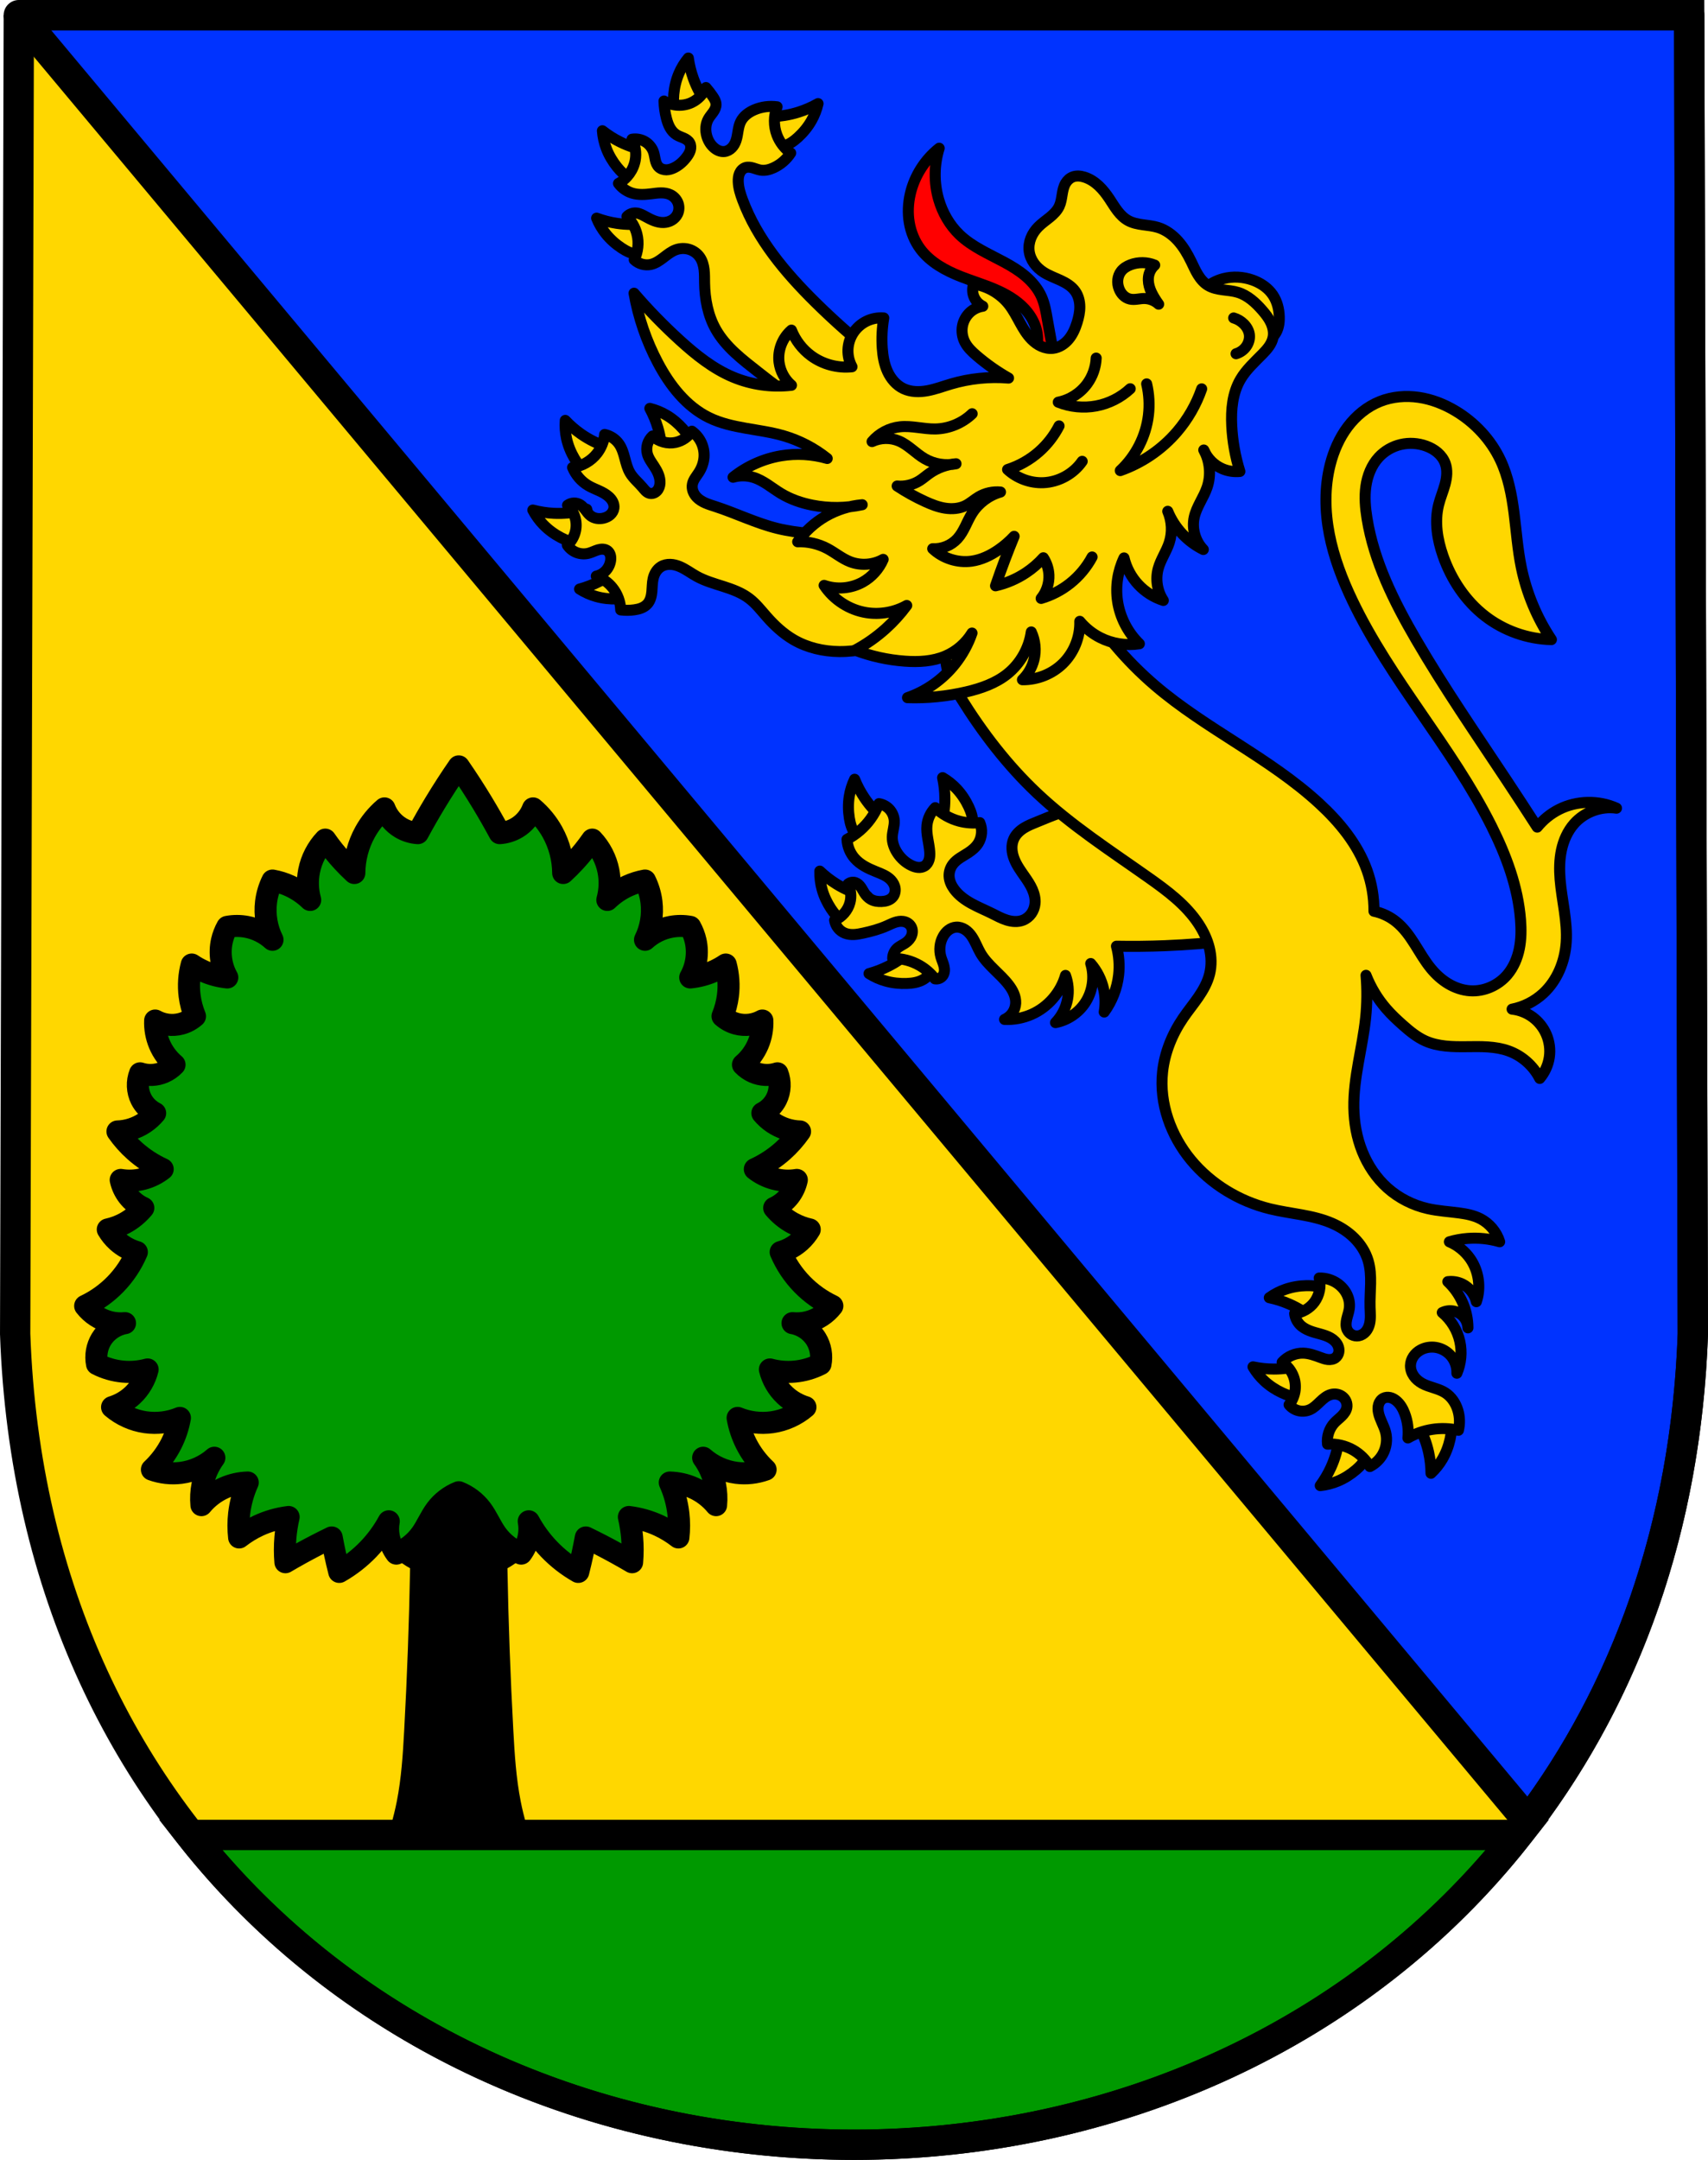
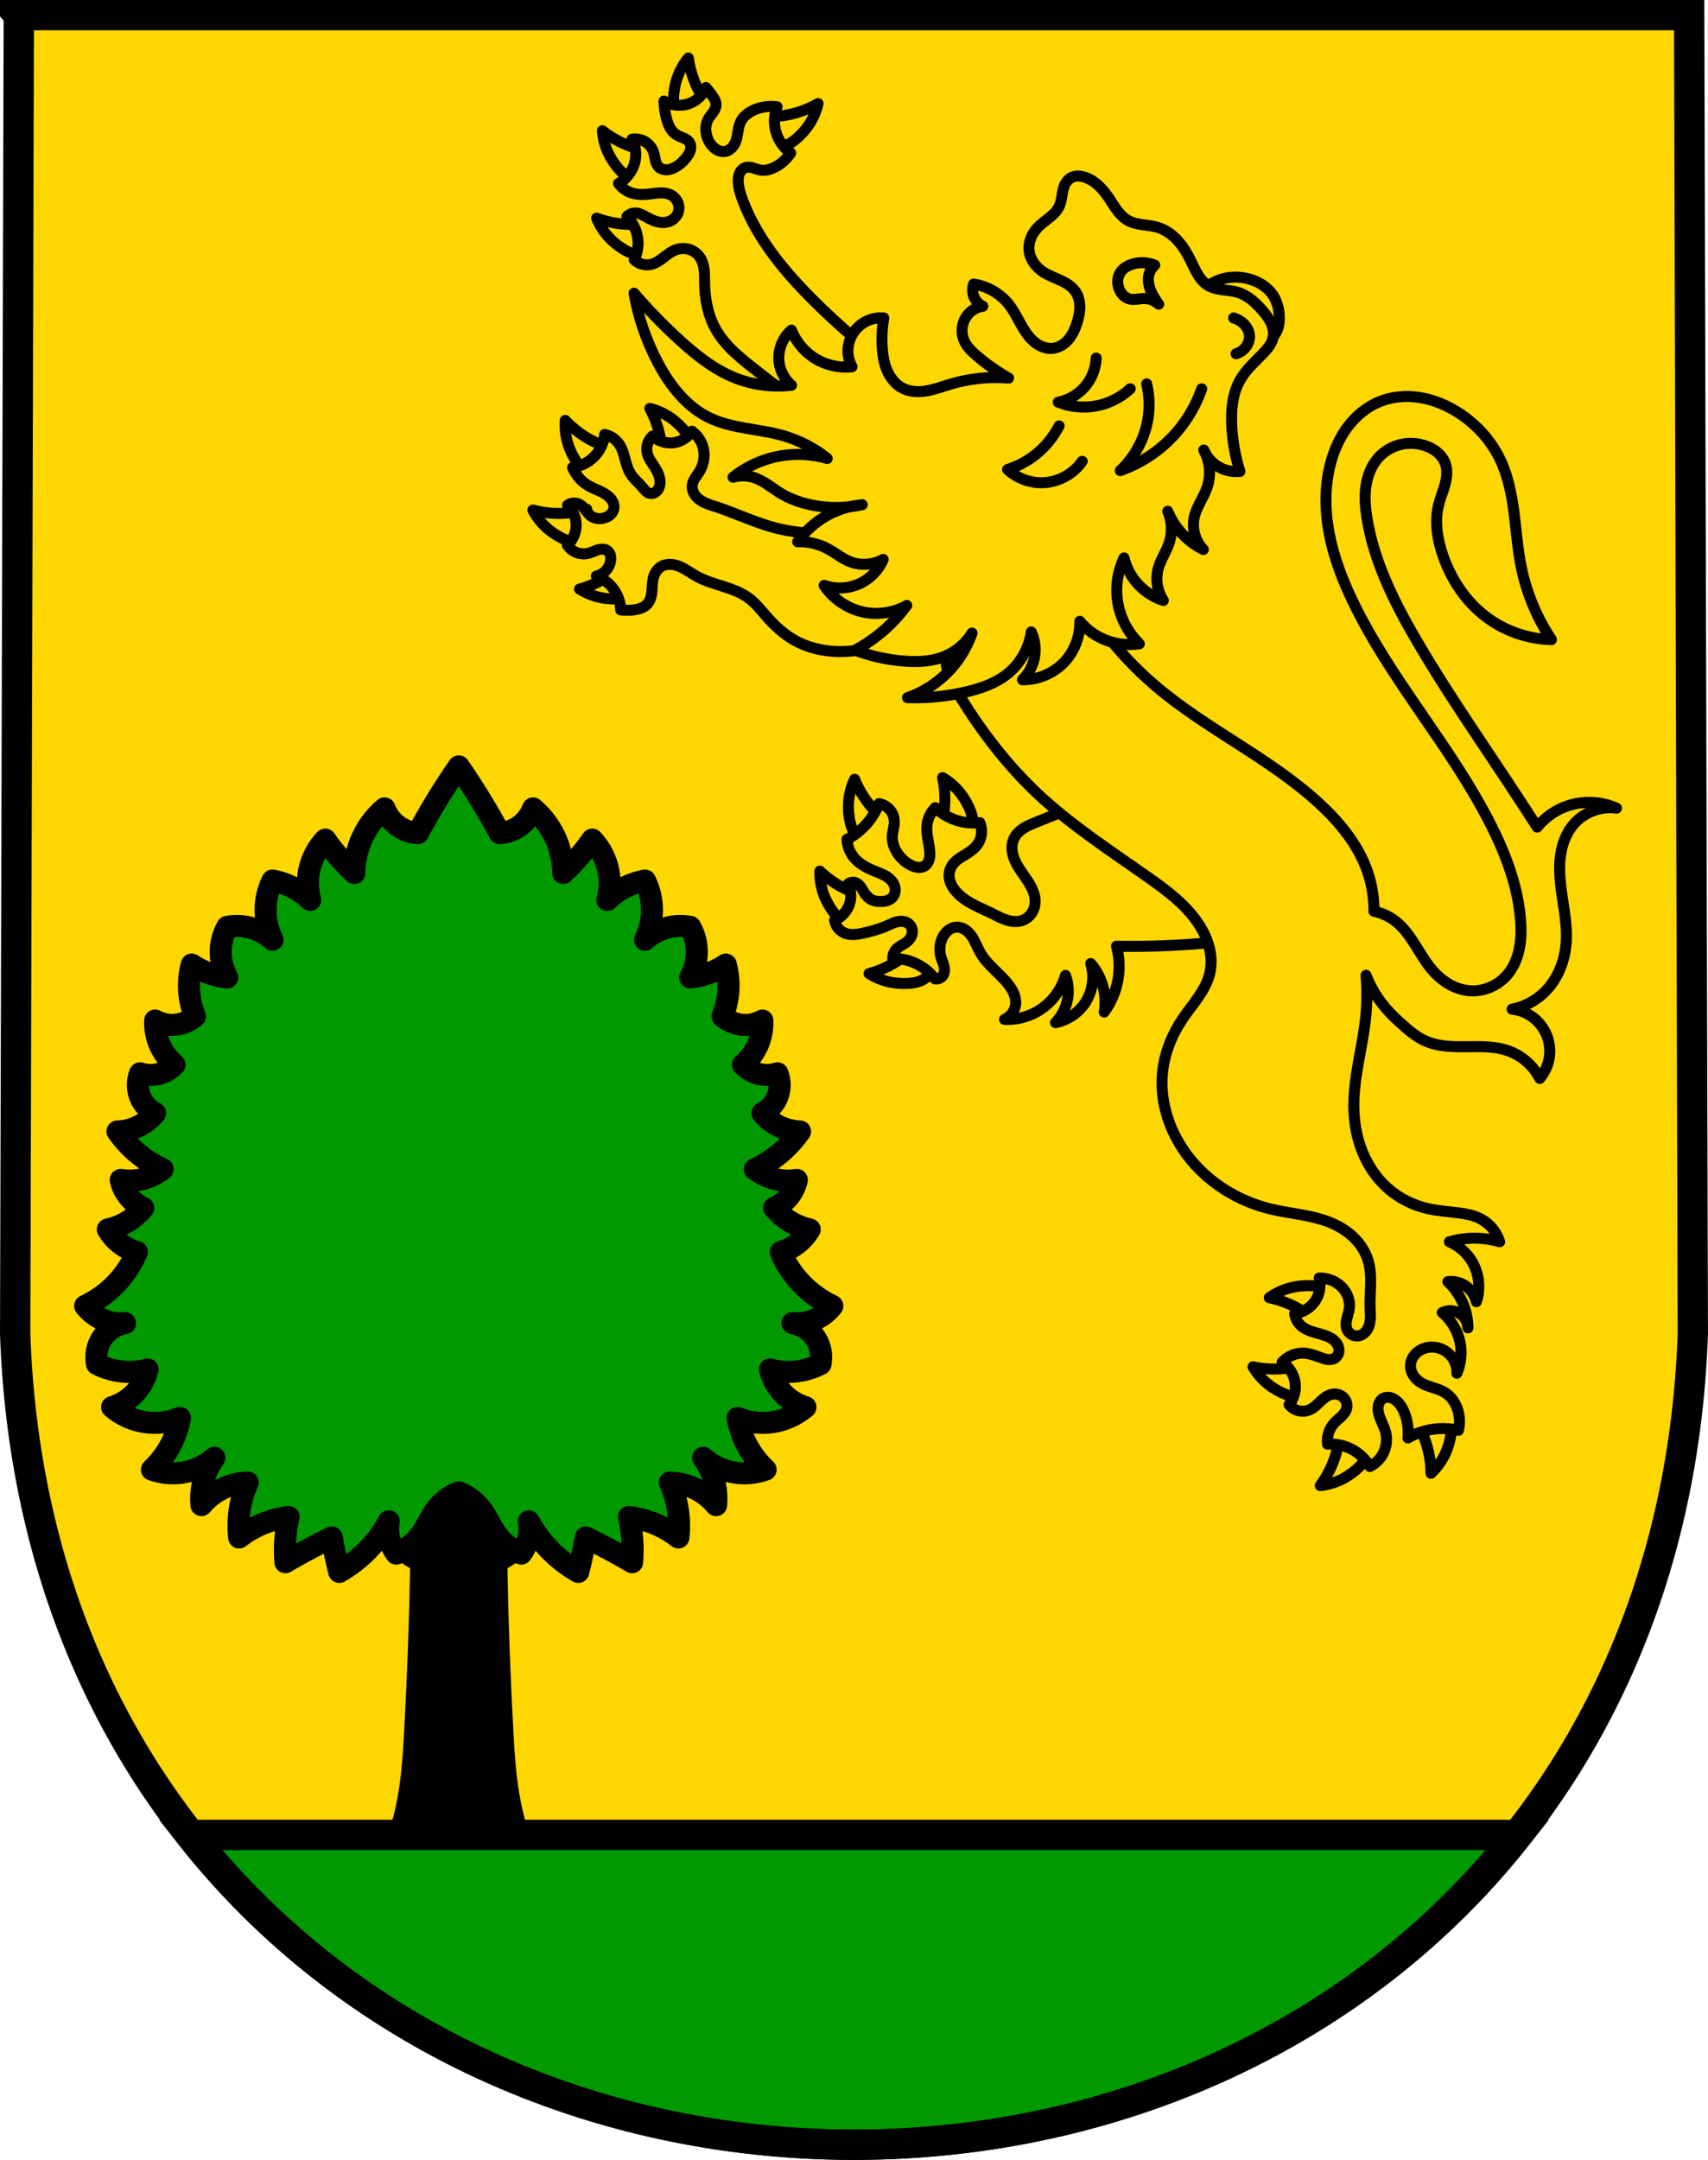
<svg xmlns="http://www.w3.org/2000/svg" width="619.83" viewBox="0 0 619.828 783.68">
  <g transform="translate(-46.929-49.943)">
    <g fill-rule="evenodd">
      <path d="m53.754 55.44l-1.324 478.52c6.514 185.3 148.32 294.06 304.41 294.16 156.09-.104 297.9-108.86 304.41-294.16l-1.324-478.52h-303.09-303.09" fill="#ffd700" />
      <path d="m188.25 564.35c-4.784 7.665-7.407 16.661-7.494 25.695-.071 7.353 1.608 14.899 5.889 20.877 2.376 3.317 5.514 6.087 9.102 8.03-.358 19.64-1.073 39.27-2.143 58.887-.469 8.606-1.01 17.239-2.676 25.695-2.274 11.539-6.649 22.662-12.848 32.656l35.33-3.213 35.33 3.213c-6.199-9.995-10.576-21.12-12.85-32.656-1.666-8.457-2.207-17.09-2.676-25.695-1.069-19.614-1.782-39.25-2.141-58.887 3.587-1.944 6.724-4.714 9.1-8.03 4.281-5.978 5.959-13.524 5.889-20.877-.087-9.03-2.71-18.03-7.494-25.695h-25.16-25.16" />
    </g>
    <g stroke="#000">
      <g stroke-width="11">
        <g transform="translate(46.929 49.943)">
          <path d="m69.1 665.78c57.18 72.49 146.38 112.34 240.81 112.4 94.44-.063 183.63-39.908 240.81-112.4h-481.62z" fill="#090" stroke-linecap="round" />
-           <path d="m6.824 5.5l547.76 655.27c35.1-46.613 57.26-106.11 59.748-176.75l-1.324-478.52h-303.09-303.09z" fill="#03f" fill-rule="evenodd" stroke-linejoin="round" />
+           <path d="m6.824 5.5c35.1-46.613 57.26-106.11 59.748-176.75l-1.324-478.52h-303.09-303.09z" fill="#03f" fill-rule="evenodd" stroke-linejoin="round" />
        </g>
        <path d="m53.754 55.44l-1.324 478.52c6.514 185.3 148.32 294.06 304.41 294.16 156.09-.104 297.9-108.86 304.41-294.16l-1.324-478.52h-303.09-303.09z" fill="none" fill-rule="evenodd" />
      </g>
      <g fill-rule="evenodd">
        <g stroke-linejoin="round">
          <path d="m213.41 328.01c-3 4.339-5.867 8.77-8.596 13.285-2.173 3.595-4.258 7.244-6.252 10.941-2.199-.143-4.362-.819-6.252-1.953-2.666-1.6-4.768-4.122-5.861-7.03-2.833 2.414-5.228 5.341-7.03 8.596-2.508 4.522-3.864 9.677-3.906 14.848-1.492-1.372-2.927-2.807-4.299-4.299-2.26-2.457-4.351-5.07-6.252-7.814-2.967 3.126-5.02 7.105-5.861 11.332-.689 3.483-.554 7.126.391 10.549-2.159-2.102-4.682-3.828-7.424-5.078-1.992-.908-4.097-1.568-6.252-1.955-1.216 2.447-2.01 5.102-2.344 7.814-.569 4.657.256 9.475 2.344 13.676-2.61-2.392-5.897-4.04-9.377-4.688-2.317-.435-4.716-.435-7.03 0-.894 1.586-1.554 3.302-1.953 5.078-1 4.467-.295 9.297 1.953 13.285-1.45-.148-2.889-.41-4.299-.781-3.058-.806-5.978-2.132-8.596-3.906-.993 3.678-1.26 7.55-.781 11.33.323 2.546.981 5.05 1.953 7.424-1.451 1.288-3.204 2.234-5.078 2.736-3.12.836-6.561.405-9.379-1.174-.122 2.934.418 5.895 1.564 8.598 1.211 2.856 3.1 5.421 5.469 7.424-1.103 1.159-2.439 2.095-3.906 2.734-2.689 1.172-5.812 1.314-8.596.391-1.202 2.992-1.056 6.496.391 9.377 1.093 2.177 2.901 3.987 5.078 5.08-1.127 1.35-2.446 2.539-3.906 3.518-2.878 1.928-6.307 3.02-9.77 3.125 1.803 2.575 3.906 4.94 6.252 7.03 3.03 2.704 6.468 4.951 10.16 6.643-2.074 1.633-4.483 2.838-7.03 3.518-2.666.71-5.484.844-8.205.391.456 2.126 1.398 4.144 2.734 5.859 1.44 1.847 3.335 3.337 5.471 4.299-1.849 2.214-4.115 4.08-6.643 5.471-1.957 1.076-4.07 1.868-6.252 2.344.942 1.602 2.132 3.058 3.516 4.299 2.01 1.806 4.436 3.151 7.03 3.906-1.85 4.346-4.515 8.344-7.814 11.723-3.148 3.223-6.87 5.882-10.939 7.814 2.223 2.888 5.447 4.991 8.986 5.861 1.784.439 3.643.571 5.471.391-3.524.607-6.743 2.802-8.596 5.861-1.612 2.662-2.183 5.936-1.564 8.986 2.911 1.503 6.116 2.436 9.379 2.734 3.01.275 6.069.009 8.986-.781-.865 3.567-2.792 6.87-5.471 9.379-2.105 1.972-4.666 3.453-7.424 4.297 3.416 2.913 7.669 4.833 12.11 5.471 4.207.603 8.574.058 12.504-1.563-.575 3.257-1.633 6.427-3.127 9.377-1.775 3.504-4.167 6.694-7.03 9.379 3.358 1.216 7.01 1.621 10.551 1.172 4.461-.566 8.738-2.498 12.11-5.471-2.107 2.9-3.582 6.255-4.297 9.768-.496 2.437-.628 4.948-.391 7.424 2.205-2.678 5.04-4.837 8.205-6.252 2.7-1.207 5.639-1.874 8.596-1.953-1.621 3.584-2.679 7.423-3.125 11.332-.325 2.853-.325 5.743 0 8.596 2.172-1.692 4.536-3.138 7.03-4.299 3.453-1.605 7.159-2.664 10.939-3.125-.567 2.443-.958 4.926-1.172 7.424-.256 2.988-.256 5.998 0 8.986 3.719-2.187 7.499-4.273 11.332-6.252 1.811-.935 3.634-1.846 5.469-2.734.36 1.96.752 3.914 1.174 5.861.481 2.223 1 4.438 1.563 6.643 3.885-2.211 7.449-4.984 10.549-8.205 2.917-3.03 5.422-6.46 7.424-10.16-.334 1.803-.334 3.668 0 5.471.418 2.256 1.363 4.414 2.736 6.252 3.576-1.44 6.73-3.908 8.986-7.03 2.055-2.845 3.359-6.183 5.471-8.986 2.095-2.781 4.968-4.97 8.205-6.252 3.238 1.282 6.11 3.471 8.205 6.252 2.112 2.803 3.416 6.141 5.471 8.986 2.257 3.125 5.411 5.594 8.986 7.03 1.373-1.838 2.316-3.996 2.734-6.252.334-1.803.334-3.668 0-5.471 2 3.7 4.509 7.129 7.426 10.16 3.1 3.221 6.664 5.994 10.549 8.205.561-2.205 1.081-4.419 1.563-6.643.421-1.947.812-3.902 1.172-5.861 1.835.888 3.659 1.799 5.471 2.734 3.833 1.979 7.613 4.065 11.332 6.252.256-2.988.256-5.998 0-8.986-.214-2.498-.605-4.981-1.172-7.424 3.78.461 7.486 1.52 10.939 3.125 2.497 1.161 4.861 2.606 7.03 4.299.325-2.853.325-5.743 0-8.596-.446-3.909-1.504-7.748-3.125-11.332 2.956.079 5.896.746 8.596 1.953 3.167 1.415 6 3.574 8.205 6.252.238-2.476.106-4.987-.391-7.424-.715-3.513-2.192-6.867-4.299-9.768 3.374 2.973 7.652 4.905 12.11 5.471 3.543.449 7.193.044 10.551-1.172-2.867-2.685-5.259-5.875-7.03-9.379-1.494-2.95-2.552-6.12-3.127-9.377 3.929 1.62 8.296 2.166 12.504 1.563 4.444-.637 8.697-2.558 12.11-5.471-2.758-.844-5.319-2.325-7.424-4.297-2.679-2.509-4.605-5.812-5.471-9.379 2.918.79 5.976 1.056 8.986.781 3.263-.298 6.466-1.232 9.377-2.734.619-3.05.05-6.324-1.563-8.986-1.852-3.059-5.071-5.254-8.596-5.861 1.828.181 3.687.048 5.471-.391 3.54-.87 6.763-2.973 8.986-5.861-4.07-1.932-7.792-4.591-10.939-7.814-3.3-3.379-5.967-7.377-7.816-11.723 2.597-.755 5.02-2.1 7.03-3.906 1.383-1.241 2.575-2.697 3.518-4.299-2.182-.476-4.295-1.267-6.252-2.344-2.528-1.39-4.793-3.256-6.643-5.471 2.135-.962 4.03-2.452 5.471-4.299 1.337-1.715 2.279-3.733 2.734-5.859-2.721.453-5.539.319-8.205-.391-2.55-.679-4.96-1.885-7.03-3.518 3.692-1.692 7.13-3.939 10.16-6.643 2.346-2.093 4.447-4.458 6.25-7.03-3.463-.101-6.89-1.197-9.768-3.125-1.461-.979-2.782-2.168-3.908-3.518 2.177-1.093 3.987-2.903 5.08-5.08 1.447-2.881 1.593-6.385.391-9.377-2.784.924-5.907.782-8.596-.391-1.467-.64-2.805-1.575-3.908-2.734 2.369-2 4.259-4.568 5.471-7.424 1.147-2.703 1.684-5.664 1.563-8.598-2.818 1.578-6.257 2.01-9.377 1.174-1.874-.502-3.629-1.448-5.08-2.736.972-2.375 1.632-4.878 1.955-7.424.479-3.78.212-7.652-.781-11.33-2.618 1.774-5.54 3.1-8.598 3.906-1.41.372-2.847.633-4.297.781 2.248-3.988 2.957-8.819 1.953-13.285-.399-1.776-1.059-3.492-1.953-5.078-2.317-.435-4.716-.435-7.03 0-3.48.652-6.769 2.295-9.379 4.688 2.088-4.201 2.915-9.02 2.346-13.676-.332-2.712-1.13-5.367-2.346-7.814-2.154.387-4.258 1.047-6.25 1.955-2.742 1.25-5.265 2.976-7.424 5.078.945-3.423 1.08-7.07.391-10.549-.836-4.227-2.895-8.207-5.861-11.332-1.901 2.744-3.992 5.357-6.252 7.814-1.372 1.492-2.807 2.927-4.299 4.299-.042-5.171-1.398-10.326-3.906-14.848-1.805-3.255-4.2-6.181-7.03-8.596-1.093 2.911-3.195 5.433-5.861 7.03-1.89 1.134-4.053 1.81-6.252 1.953-1.994-3.697-4.079-7.346-6.252-10.941-2.728-4.515-5.595-8.946-8.596-13.285z" fill="#090" stroke-width="8" />
          <g stroke-width="4">
            <g fill="#ffd700">
              <path d="m343.8 87.53c-2.208 1.255-4.545 2.28-6.964 3.053-1.729.553-3.5.977-5.294 1.257-2.223.348-4.479.474-6.726.376l.214 9.736c1.822 1.122 4.097 1.487 6.176.979 2.042-.499 3.811-1.773 5.358-3.196 1.911-1.757 3.576-3.789 4.855-6.05 1.088-1.922 1.893-4 2.381-6.157zm-47.08-16.533c-1.412 1.699-2.574 3.603-3.436 5.637-1.014 2.39-1.612 4.95-1.842 7.535-.187 2.094-.12 4.271.727 6.195.863 1.959 2.534 3.546 4.536 4.304l7.856-5.756c-1.446-1.723-2.721-3.59-3.798-5.565-.87-1.594-1.613-3.258-2.227-4.967-.859-2.39-1.467-4.868-1.816-7.384zm-13.11 33.867c-2.237-.24-4.45-.703-6.595-1.38-1.731-.547-3.419-1.233-5.05-2.039-2.275-1.128-4.432-2.493-6.426-4.065.159 2.203.642 4.384 1.429 6.448.925 2.425 2.266 4.684 3.892 6.708 1.316 1.639 2.874 3.164 4.818 3.964 1.979.815 4.284.8 6.252-.04l1.677-9.595zm-.677 25.796c-2.202.459-4.45.697-6.699.712-1.816.012-3.633-.123-5.429-.39-2.512-.374-4.985-1.01-7.366-1.891.828 2.048 1.958 3.972 3.342 5.694 1.625 2.024 3.595 3.762 5.764 5.189 1.756 1.155 3.708 2.128 5.804 2.292 2.133.167 4.322-.556 5.936-1.96l-1.352-9.645zm11.873 74.95c-1.716-1.947-3.712-3.655-5.944-4.982-1.899-1.129-3.963-1.977-6.107-2.511 1.208 2.234 2.184 4.592 2.906 7.03.516 1.741.902 3.52 1.145 5.319.301 2.229.379 4.489.233 6.734l9.739-.008c1.161-1.798 1.573-4.065 1.109-6.154-.456-2.052-1.691-3.849-3.081-5.426zm99.35 130.61c-1.506-1.616-3.249-3.01-5.157-4.123.533 2.483.808 5.02.819 7.56.008 1.816-.12 3.632-.392 5.427-.337 2.224-.895 4.415-1.665 6.529l9.351 2.723c1.618-1.4 2.649-3.461 2.79-5.596.138-2.098-.545-4.168-1.437-6.072-1.101-2.351-2.539-4.549-4.309-6.448zm-125.33-123.68c-2.177-.568-4.297-1.354-6.318-2.34-1.632-.796-3.2-1.722-4.69-2.76-2.084-1.451-4.01-3.12-5.755-4.969-.168 2.203-.012 4.429.462 6.587.557 2.535 1.549 4.967 2.857 7.208 1.06 1.815 2.375 3.554 4.18 4.633 1.837 1.098 4.119 1.422 6.19.881l3.074-9.24zm302.92 350.51c-.675-.83-1.51-1.528-2.454-2.032l-8.53 4.696c1.213 1.895 2.237 3.912 3.052 6.01.657 1.692 1.177 3.436 1.567 5.21.545 2.48.831 5.02.853 7.558 1.619-1.503 3.02-3.245 4.134-5.15 1.312-2.239 2.233-4.698 2.794-7.233.454-2.053.669-4.222.076-6.239-.302-1.027-.816-1.989-1.491-2.819zm-42.09-43.485c-.682-.824-1.522-1.517-2.47-2.01-1.862-.975-4.03-1.188-6.135-1.143-2.595.056-5.187.482-7.64 1.332-2.087.723-4.067 1.752-5.857 3.046 2.486.517 4.917 1.293 7.244 2.312 1.663.728 3.273 1.58 4.805 2.555 1.898 1.208 3.676 2.605 5.298 4.164l6.273-7.448c-.313-1.023-.836-1.98-1.517-2.804zm-172.59-186.88c-.956 1.991-1.619 4.123-1.961 6.305-.402 2.564-.361 5.191.044 7.754.328 2.076.923 4.174 2.213 5.834 1.313 1.69 3.32 2.821 5.446 3.069l6.221-7.494c-1.822-1.32-3.512-2.821-5.04-4.474-1.231-1.335-2.355-2.767-3.366-4.275-1.414-2.109-2.608-4.365-3.558-6.72zm-97.22-97.98c-2.149.667-4.364 1.119-6.602 1.349-1.806.185-3.627.226-5.44.131-2.536-.133-5.058-.528-7.512-1.18 1.02 1.959 2.329 3.768 3.871 5.35 1.811 1.859 3.938 3.399 6.233 4.612 1.859.982 3.894 1.765 5.995 1.729 2.14-.037 4.25-.968 5.723-2.52l-2.268-9.47zm20.887 26.01l-6.697-7.07c-1.528 1.651-3.22 3.149-5.04 4.466-1.472 1.063-3.03 2.01-4.648 2.831-2.263 1.153-4.645 2.07-7.097 2.732 1.863 1.187 3.899 2.1 6.03 2.7 2.498.705 5.112.977 7.706.881 2.101-.078 4.254-.417 6.06-1.499 1.835-1.102 3.198-2.961 3.698-5.04zm240.42 283.88c-2.112.774-4.302 1.338-6.525 1.68-1.795.276-3.611.407-5.426.403-2.539-.005-5.078-.274-7.562-.802 1.117 1.906 2.516 3.646 4.136 5.149 1.903 1.766 4.103 3.2 6.456 4.296 1.905.888 3.977 1.565 6.074 1.423 2.135-.145 4.197-1.178 5.59-2.802l-2.742-9.346zm21.44 27.451l-9.641-1.371c-.169 2.243-.563 4.47-1.172 6.635-.492 1.748-1.125 3.457-1.879 5.108-1.056 2.31-2.35 4.509-3.858 6.552 2.197-.229 4.359-.781 6.397-1.633 2.395-1 4.609-2.413 6.581-4.101 1.597-1.367 3.074-2.971 3.812-4.94.752-2 .662-4.309-.24-6.25zm-156.81-171.81l-6.697-7.07c-1.528 1.651-3.22 3.149-5.04 4.466-1.472 1.063-3.03 2.01-4.648 2.831-2.263 1.152-4.645 2.07-7.097 2.732 1.863 1.187 3.899 2.1 6.03 2.7 2.498.705 5.112.977 7.706.881 2.101-.078 4.254-.417 6.06-1.499 1.835-1.102 3.198-2.961 3.698-5.04zm-24.08-25.04c-2.203-.454-4.362-1.127-6.432-2.01-1.671-.71-3.285-1.554-4.827-2.512-2.157-1.341-4.174-2.906-6.01-4.662-.053 2.208.219 4.424.805 6.554.688 2.503 1.807 4.88 3.231 7.05 1.153 1.758 2.558 3.425 4.416 4.407 1.892 1 4.189 1.207 6.228.559l2.587-9.388z" />
              <path d="m508.12 156.02c-1.734-2.087-4.147-3.585-6.719-4.486-3.341-1.171-7.03-1.392-10.458-.509-2.755.709-5.329 2.128-7.373 4.105-1.269 1.228-2.34 2.677-3.01 4.311-.671 1.633-.929 3.456-.602 5.191.313 1.655 1.149 3.187 2.28 4.435 1.131 1.247 2.549 2.217 4.071 2.937 3.044 1.441 6.447 1.892 9.786 2.333 2.381.314 4.796.632 7.177.318 1.191-.157 2.366-.473 3.442-1.01 1.075-.534 2.049-1.291 2.772-2.25.684-.906 1.133-1.977 1.39-3.083.257-1.106.326-2.25.297-3.385-.073-2.81-.776-5.651-2.353-7.978-.218-.322-.452-.633-.7-.931zm-179.19-67.32c-2.793-.396-5.694-.006-8.284 1.112-2.034.878-3.937 2.274-4.921 4.259-.526 1.062-.767 2.241-.962 3.41-.195 1.169-.353 2.352-.733 3.475-.326.967-.823 1.889-1.539 2.615-.716.727-1.662 1.249-2.677 1.354-.662.068-1.336-.042-1.959-.276-.623-.234-1.195-.59-1.707-1.015-1.325-1.098-2.244-2.644-2.72-4.298-.597-2.076-.492-4.405.576-6.282.5-.879 1.191-1.633 1.765-2.465.287-.416.546-.855.731-1.325.185-.47.295-.974.277-1.48-.018-.515-.168-1.019-.383-1.487-.215-.468-.493-.904-.78-1.332-.765-1.136-1.6-2.223-2.5-3.256-.986 2.362-2.867 4.336-5.178 5.436-3.157 1.503-7.07 1.288-10.04-.553.049 2.124.344 4.243.878 6.3.302 1.166.684 2.32 1.274 3.371.59 1.051 1.401 1.998 2.43 2.623.807.49 1.722.769 2.582 1.157.43.194.848.417 1.225.702.376.285.71.634.939 1.047.443.795.469 1.775.227 2.653-.243.878-.731 1.668-1.274 2.399-1.209 1.628-2.741 3.044-4.558 3.944-.897.444-1.874.763-2.875.773-1 .001-2.029-.312-2.748-1.01-.684-.662-1.037-1.596-1.254-2.523-.217-.927-.32-1.882-.61-2.788-.509-1.588-1.603-2.982-3.03-3.852-1.423-.87-3.163-1.207-4.808-.935 1.2 2.318 1.614 5.03 1.16 7.602-.625 3.534-2.926 6.734-6.078 8.45 1.247 1.688 3.057 2.952 5.071 3.544 2.189.643 4.528.497 6.793.217 1.174-.145 2.346-.326 3.529-.337 1.183-.011 2.388.155 3.454.669 1.248.601 2.263 1.686 2.749 2.983.486 1.297.429 2.794-.181 4.04-.452.922-1.192 1.693-2.075 2.217-.883.523-1.904.801-2.93.841-1.186.046-2.368-.222-3.479-.639-1.111-.417-2.16-.981-3.2-1.552-1.048-.576-2.134-1.172-3.326-1.265-1.232-.095-2.497.394-3.342 1.296 1.768 1.752 3.043 3.998 3.64 6.415.759 3.073.404 6.408-.985 9.252 1.555 1.511 3.888 2.175 6.01 1.707 1.728-.382 3.22-1.435 4.626-2.51 1.405-1.075 2.809-2.214 4.473-2.815 1.534-.554 3.247-.611 4.808-.139 1.561.472 2.96 1.476 3.887 2.817.916 1.325 1.357 2.928 1.547 4.527.19 1.599.143 3.215.17 4.825.097 5.846 1.208 11.781 4.082 16.873 3.626 6.424 9.718 11 15.517 15.563 5.261 4.136 10.586 8.5 16.977 10.484 3.053.948 6.296 1.32 9.474.976 3.178-.344 6.29-1.411 8.952-3.183 1.636-1.089 3.103-2.446 4.242-4.049 1.139-1.602 1.945-3.452 2.249-5.394.307-1.96.096-3.999-.604-5.855-7.224-5.768-14.14-11.918-20.718-18.415-10.883-10.752-21.02-22.78-26.376-37.11-.797-2.13-1.491-4.335-1.575-6.608-.038-1.025.055-2.075.46-3.02.203-.471.482-.911.843-1.277.36-.366.802-.657 1.289-.818.907-.301 1.902-.144 2.82.124.918.268 1.809.645 2.754.791 1.589.245 3.215-.188 4.676-.859 2.516-1.156 4.693-3.04 6.198-5.364-2.253-1.622-4.01-3.917-4.998-6.513-1.239-3.268-1.219-6.996.056-10.251zm145.04 274.39c-4.98-5.833-10.489-11.14-17.07-15.01-5.311-3.125-11.404-5.255-17.553-4.846-5.54.369-10.714 2.743-15.863 4.822-1.685.68-3.391 1.339-4.935 2.297-1.544.958-2.933 2.251-3.695 3.9-.525 1.137-.734 2.407-.685 3.659.05 1.251.351 2.487.804 3.654.907 2.335 2.4 4.387 3.832 6.442 1.022 1.468 2.027 2.961 2.749 4.597.722 1.637 1.153 3.438.975 5.219-.129 1.292-.583 2.555-1.337 3.613-.754 1.058-1.807 1.905-3.02 2.38-1.872.736-3.999.554-5.919-.046-1.92-.6-3.689-1.591-5.493-2.482-2.426-1.198-4.938-2.224-7.304-3.536-2.366-1.312-4.612-2.941-6.225-5.113-1.028-1.384-1.791-3.02-1.874-4.738-.074-1.541.415-3.098 1.336-4.336.7-.941 1.627-1.691 2.602-2.342.975-.652 2.01-1.217 2.987-1.859 1.422-.93 2.761-2.047 3.662-3.487 1.377-2.2 1.585-5.088.538-7.463-2.492.292-5.04.108-7.463-.538-3.244-.865-6.262-2.564-8.684-4.888-1.693 1.721-2.776 4.03-3.02 6.431-.327 3.216.805 6.394 1.01 9.62.061.961.037 1.944-.243 2.865-.28.922-.84 1.784-1.664 2.282-.682.412-1.507.552-2.302.489-.795-.063-1.563-.318-2.289-.648-2.165-.985-3.995-2.65-5.291-4.645-1.112-1.712-1.85-3.715-1.802-5.756.047-1.987.828-3.922.721-5.906-.081-1.497-.688-2.96-1.689-4.076-1-1.116-2.389-1.877-3.868-2.121-.773 1.975-1.799 3.852-3.046 5.568-2.235 3.074-5.183 5.626-8.547 7.396.116 2.503 1.1 4.956 2.745 6.846 2 2.299 4.837 3.683 7.666 4.816 1.995.799 4.106 1.557 5.57 3.13.773.829 1.333 1.877 1.477 3 .144 1.124-.154 2.321-.898 3.177-.488.561-1.145.96-1.846 1.207-.701.247-1.449.349-2.192.378-1.331.052-2.702-.137-3.863-.79-.942-.529-1.704-1.342-2.299-2.244-.475-.721-.852-1.505-1.35-2.21-.498-.705-1.146-1.346-1.964-1.619-.452-.151-.942-.182-1.41-.089-.468.092-.912.307-1.273.618 1.031 2.051 1.288 4.479.71 6.7-.74 2.842-2.866 5.29-5.578 6.418.162 1.037.598 2.03 1.252 2.85.654.82 1.525 1.465 2.5 1.853 1.046.416 2.193.535 3.318.482 1.125-.053 2.234-.275 3.334-.514 2.916-.634 5.814-1.415 8.543-2.622.948-.42 1.876-.89 2.856-1.227.981-.337 2.031-.536 3.058-.391.599.084 1.184.288 1.695.612.511.325.945.774 1.235 1.305.269.492.411 1.048.428 1.608.018.56-.088 1.124-.289 1.648-.402 1.046-1.179 1.919-2.093 2.568-1.039.737-2.264 1.214-3.194 2.085-.985.922-1.562 2.266-1.554 3.615 3.411-.045 6.83.844 9.786 2.548 2.143 1.235 4.04 2.891 5.557 4.846.54.095 1.109.031 1.614-.183.505-.213.946-.574 1.255-1.027.329-.482.505-1.061.555-1.642.05-.582-.023-1.168-.157-1.737-.269-1.137-.782-2.2-1.108-3.321-.717-2.473-.456-5.234.803-7.48.492-.878 1.134-1.68 1.936-2.288.802-.608 1.768-1.016 2.771-1.084 1.152-.078 2.308.295 3.277.922.969.627 1.762 1.499 2.412 2.453 1.3 1.909 2.047 4.139 3.217 6.129 2.594 4.413 7.078 7.378 10.181 11.45.733.963 1.39 1.991 1.856 3.108.465 1.117.734 2.328.677 3.537-.06 1.252-.475 2.484-1.184 3.517-.709 1.033-1.712 1.865-2.859 2.371 3.367.151 6.767-.488 9.851-1.848 5.893-2.6 10.518-7.92 12.272-14.12.997 2.727 1.257 5.721.745 8.579-.572 3.196-2.114 6.213-4.368 8.551 4.232-.83 8.103-3.366 10.557-6.912 2.886-4.171 3.729-9.689 2.217-14.531 2.293 2.649 3.918 5.87 4.686 9.289.611 2.722.683 5.564.207 8.313 2.863-3.926 4.686-8.604 5.232-13.432.395-3.493.128-7.06-.781-10.456 5.851.107 11.704.046 17.551-.185 8.377-.33 16.74-1.01 25.06-2.026-3.992-5.754-8.07-11.448-12.236-17.08-2.724-3.683-5.523-7.373-8.511-10.873zm-104.08-117.28c-5.528-.684-11.08-1.198-16.636-1.542-8.127-.503-16.347-.651-24.25-2.604-7.726-1.908-14.929-5.486-22.498-7.946-1.213-.394-2.439-.763-3.606-1.278-1.167-.515-2.282-1.188-3.157-2.116-.59-.627-1.063-1.369-1.344-2.182-.28-.814-.363-1.7-.194-2.544.16-.804.539-1.547.978-2.239.439-.692.942-1.342 1.38-2.034 1.046-1.653 1.72-3.553 1.854-5.505.124-1.806-.219-3.642-.986-5.282-.767-1.64-1.956-3.079-3.422-4.142-1.332 2.054-3.499 3.549-5.892 4.065-2.945.635-6.176-.258-8.378-2.314-.871.8-1.519 1.843-1.849 2.979-.33 1.136-.342 2.364-.034 3.506.446 1.657 1.519 3.057 2.458 4.493.602.922 1.159 1.881 1.556 2.908.396 1.027.629 2.129.565 3.228-.059 1.015-.391 2.042-1.086 2.784-.348.371-.783.663-1.265.824-.483.16-1.012.184-1.501.044-.516-.147-.97-.468-1.356-.841-.386-.374-.713-.801-1.059-1.212-1.505-1.785-3.381-3.281-4.576-5.287-.967-1.624-1.431-3.487-1.917-5.313-.486-1.826-1.023-3.683-2.107-5.231-1.225-1.75-3.131-3.01-5.22-3.453-.257 2.462-1.208 4.848-2.714 6.812-2.145 2.798-5.426 4.696-8.919 5.167 1.117 2.724 3.144 5.067 5.68 6.563 1.233.728 2.572 1.257 3.875 1.851 1.303.595 2.591 1.269 3.645 2.239.571.526 1.071 1.138 1.406 1.839.334.701.497 1.494.396 2.263-.123.935-.634 1.796-1.339 2.422-.705.626-1.592 1.026-2.513 1.23-.777.172-1.587.208-2.372.074-.785-.134-1.543-.439-2.181-.915-.745-.555-1.305-1.317-1.868-2.057-.563-.74-1.157-1.483-1.944-1.978-.694-.436-1.523-.658-2.342-.626-.819.032-1.626.316-2.285.804 1.238 1.155 2.171 2.634 2.68 4.249.509 1.615.591 3.362.239 5.02-.424 1.991-1.481 3.841-2.981 5.217.826 1.223 2.039 2.181 3.421 2.699 1.382.518 2.926.594 4.352.214 1.168-.311 2.24-.912 3.402-1.244.581-.166 1.187-.265 1.79-.218.602.047 1.203.245 1.673.623.48.386.803.945.969 1.538.166.593.181 1.221.109 1.833-.162 1.372-.76 2.689-1.685 3.715-.924 1.026-2.171 1.757-3.519 2.061 2.279.834 4.325 2.297 5.852 4.183 1.84 2.273 2.91 5.158 2.998 8.08 1.632.211 3.293.201 4.923-.027.892-.125 1.78-.316 2.612-.659.832-.343 1.609-.843 2.202-1.521 1.038-1.187 1.424-2.809 1.576-4.378.152-1.57.108-3.166.448-4.706.194-.881.516-1.737.995-2.501.478-.764 1.118-1.435 1.888-1.905 1-.613 2.203-.865 3.379-.829 1.176.036 2.332.35 3.416.807 2.168.914 4.054 2.379 6.113 3.518 3.03 1.677 6.397 2.628 9.695 3.685 3.299 1.057 6.618 2.262 9.377 4.355 2.441 1.852 4.334 4.315 6.36 6.612 2.862 3.244 6.073 6.232 9.818 8.399 4.955 2.866 10.717 4.2 16.441 4.263 6.803.075 13.521-1.589 19.934-3.861 5.229-1.853 10.312-4.117 15.186-6.765l-16.643-29.913z" />
              <path d="m535.8 532.38c.347.779.959 1.436 1.71 1.838.752.402 1.639.545 2.479.398 1-.176 1.915-.756 2.58-1.528.666-.772 1.098-1.727 1.344-2.717.494-1.979.267-4.053.205-6.092-.175-5.683.929-11.525-.709-16.97-.931-3.094-2.727-5.898-5.02-8.178-2.29-2.279-5.064-4.04-8.03-5.332-7.103-3.087-15.06-3.412-22.582-5.255-11.07-2.713-21.33-8.891-28.609-17.665-7.36-8.871-11.584-20.575-10.344-32.03.757-6.995 3.493-13.706 7.451-19.523 1.761-2.587 3.759-5.01 5.531-7.586 1.772-2.58 3.331-5.36 4.082-8.398.766-3.099.659-6.382-.099-9.483-.758-3.101-2.153-6.02-3.907-8.692-4.551-6.921-11.361-11.995-18.13-16.776-13.864-9.8-28.22-19.06-40.564-30.721-10.695-10.1-19.725-21.876-27.49-34.37-2.626-4.225-5.175-8.732-5.538-13.693-.367-5.02 1.616-10.04 4.838-13.901 3.222-3.862 7.6-6.637 12.25-8.552 10.08-4.151 21.72-4.368 31.947-.596 7.105 12.11 16.247 23.03 26.925 32.15 18.588 15.881 41.528 26.17 59.52 42.724 7.377 6.79 13.956 14.777 17.347 24.21 1.716 4.775 2.583 9.854 2.549 14.927 2.933.615 5.716 1.932 8.05 3.81 2.768 2.225 4.859 5.173 6.759 8.174 1.9 3 3.657 6.112 5.922 8.848 1.779 2.15 3.872 4.058 6.27 5.485 2.398 1.427 5.11 2.362 7.894 2.546 5.058.335 10.184-1.936 13.47-5.796 2.277-2.675 3.683-6.02 4.381-9.46.698-3.442.716-6.992.442-10.494-.935-11.947-5.215-23.407-10.59-34.12-14.367-28.632-36.598-52.806-50.42-81.71-3.674-7.682-6.745-15.705-8.371-24.06-1.625-8.359-1.771-17.09.334-25.338 1.247-4.888 3.295-9.608 6.325-13.642 3.03-4.03 7.07-7.362 11.76-9.223 4.417-1.753 9.314-2.166 14.02-1.476 4.701.691 9.21 2.461 13.291 4.896 7.03 4.197 12.867 10.446 16.355 17.857 2.829 6.01 4.093 12.636 4.939 19.226.846 6.59 1.303 13.242 2.642 19.75 1.917 9.315 5.647 18.253 10.922 26.17-8.642-.191-17.199-3.217-24.04-8.502-7.153-5.526-12.335-13.388-15.309-21.923-2.06-5.912-3.099-12.373-1.597-18.451.624-2.525 1.67-4.927 2.344-7.439.674-2.512.959-5.237.056-7.676-.555-1.501-1.543-2.825-2.755-3.871-1.212-1.045-2.643-1.819-4.148-2.367-2.936-1.069-6.184-1.277-9.227-.565-3.043.711-5.868 2.343-7.986 4.641-2.642 2.866-4.12 6.669-4.667 10.528-.547 3.86-.214 7.794.409 11.642 2.546 15.736 9.827 30.29 17.848 44.07 10.167 17.46 21.662 34.1 32.82 50.949 3.737 5.641 7.437 11.306 11.1 16.994 2.154-2.679 4.887-4.889 7.957-6.435 6.409-3.228 14.28-3.391 20.817-.432-5.639-.819-11.627 1.382-15.393 5.657-2.356 2.675-3.837 6.05-4.583 9.533-.746 3.486-.785 7.091-.498 10.644.619 7.65 2.735 15.221 2.216 22.879-.468 6.912-3.249 13.798-8.343 18.492-3.141 2.894-7.096 4.895-11.288 5.711 2.671.289 5.26 1.296 7.424 2.887 2.164 1.591 3.898 3.762 4.97 6.225 1.136 2.608 1.524 5.536 1.109 8.35-.415 2.814-1.633 5.505-3.474 7.673-2.34-4.61-6.494-8.267-11.363-10-4.808-1.715-10.05-1.574-15.15-1.514-5.104.06-10.385-.019-15.04-2.114-3-1.351-5.584-3.475-8.05-5.656-2.137-1.889-4.223-3.845-6.093-5.999-3.114-3.586-5.61-7.709-7.342-12.13.437 5.142.387 10.325-.148 15.458-1.137 10.903-4.457 21.601-4.283 32.562.086 5.409 1.04 10.825 3.048 15.849 2.01 5.02 5.084 9.647 9.115 13.254 4.145 3.708 9.265 6.3 14.689 7.53 3.751.85 7.613 1.058 11.424 1.575 2.629.356 5.28.874 7.64 2.085 3.323 1.705 5.91 4.791 7.01 8.361-3.764-1.098-7.727-1.508-11.636-1.202-2.239.175-4.459.583-6.613 1.215 3.02 1.278 5.659 3.419 7.536 6.103 3.129 4.475 3.992 10.454 2.256 15.631-.622-2.755-2.553-5.183-5.096-6.41-1.621-.782-3.469-1.085-5.255-.863 2.22 2.084 4.02 4.611 5.268 7.389 1.318 2.938 2.01 6.153 2.024 9.372-.057-1.452-.62-2.879-1.571-3.977-.951-1.099-2.282-1.861-3.711-2.126-1.356-.251-2.791-.053-4.03.555 3.198 2.67 5.477 6.421 6.373 10.49.843 3.829.463 7.917-1.073 11.524.097-2.206-.644-4.44-2.042-6.15-1.398-1.71-3.439-2.881-5.62-3.225-1.872-.295-3.845.018-5.505.932-1.031.567-1.942 1.365-2.598 2.342-.656.978-1.05 2.137-1.073 3.314-.027 1.356.439 2.7 1.213 3.813.774 1.113 1.846 2 3.03 2.657 2.632 1.451 5.797 1.773 8.336 3.381 2.265 1.434 3.843 3.809 4.616 6.375.706 2.347.776 4.883.201 7.265-3.116-.706-6.366-.817-9.524-.325-3.093.482-6.095 1.543-8.805 3.111.308-3.01-.096-6.082-1.17-8.906-.68-1.787-1.662-3.518-3.165-4.7-.638-.501-1.369-.898-2.162-1.071-.793-.173-1.649-.109-2.372.261-.876.448-1.493 1.317-1.772 2.262-.278.944-.244 1.958-.053 2.924.496 2.51 1.999 4.717 2.623 7.198.663 2.638.267 5.521-1.053 7.9-1.065 1.919-2.716 3.507-4.675 4.497-1.462-2.485-3.586-4.576-6.093-5.999-2.797-1.588-6.06-2.334-9.273-2.119-.34-2.762.589-5.654 2.473-7.702.825-.897 1.812-1.629 2.678-2.485.867-.856 1.634-1.886 1.849-3.085.13-.724.047-1.484-.223-2.168-.271-.684-.727-1.292-1.301-1.753-.574-.46-1.264-.773-1.986-.914-.722-.141-1.476-.112-2.188.074-1.532.399-2.788 1.474-3.934 2.566-1.146 1.093-2.276 2.26-3.713 2.924-1.271.588-2.74.74-4.105.425-1.365-.315-2.618-1.096-3.503-2.182 1.096-1.388 1.836-3.054 2.13-4.798.294-1.744.141-3.561-.44-5.231-.761-2.189-2.264-4.112-4.204-5.379 1.926-2.162 4.838-3.408 7.731-3.309 2.089.071 4.093.798 6.05 1.524.906.336 1.823.676 2.784.781.961.105 1.986-.048 2.763-.623.652-.481 1.083-1.233 1.229-2.03.146-.797.017-1.632-.307-2.375-.525-1.203-1.536-2.145-2.674-2.801-1.138-.655-2.405-1.05-3.669-1.403-1.34-.375-2.695-.71-3.989-1.222-1.294-.512-2.537-1.212-3.497-2.219-1.036-1.086-1.709-2.513-1.886-4 2.834-.337 5.503-1.893 7.191-4.194 1.805-2.461 2.451-5.736 1.715-8.698 2.389-.063 4.793.671 6.74 2.057 1.416 1.01 2.595 2.361 3.345 3.929.751 1.568 1.066 3.351.839 5.074-.171 1.299-.64 2.539-.932 3.817-.146.639-.248 1.291-.245 1.946.003.655.115 1.316.382 1.914z" />
            </g>
-             <path d="m430.41 184.01c-1.225-6.06-2.364-12.134-3.416-18.225-.475-2.752-.943-5.54-2.065-8.097-1.272-2.899-3.35-5.395-5.752-7.456-2.402-2.062-5.129-3.711-7.915-5.214-5.573-3-11.548-5.536-16.12-9.917-3.632-3.482-6.197-8.01-7.589-12.849-1.733-6.02-1.662-12.549.202-18.532-5.199 4.109-8.95 10.01-10.461 16.467-.803 3.429-.986 7.02-.401 10.488.585 3.473 1.947 6.828 4.058 9.647 3.579 4.778 9.06 7.759 14.611 9.949 4.068 1.604 8.269 2.863 12.292 4.576 4.02 1.713 7.919 3.926 10.898 7.127 1.664 1.788 3.02 3.876 3.85 6.174.827 2.298 1.109 4.808.672 7.21-.595 3.273-2.558 6.275-5.318 8.132l12.453.52z" fill="#f00" />
            <path d="m277.02 156.33c1.544 8.809 4.482 17.372 8.67 25.27 4.321 8.151 10.28 15.853 18.577 19.887 8.385 4.077 18.15 3.972 27.1 6.592 5.721 1.675 11.11 4.483 15.758 8.214-5.424-1.566-11.201-1.899-16.769-.966-6.333 1.061-12.384 3.764-17.4 7.774 2.376-.687 4.95-.673 7.318.04 3.732 1.123 6.733 3.84 10.07 5.852 3.493 2.104 7.407 3.452 11.408 4.24 5.951 1.171 12.141 1.116 18.07-.16-4.644.409-9.195 1.843-13.235 4.17-4.01 2.31-7.511 5.496-10.186 9.271 3.735-.135 7.502.733 10.802 2.488 2.791 1.484 5.256 3.588 8.2 4.74 3.865 1.513 8.402 1.195 12.02-.841-1.477 3.467-4.135 6.418-7.428 8.25-4.217 2.344-9.445 2.788-13.996 1.187 3.462 5.238 9.19 8.921 15.393 9.896 4.971.782 10.195-.153 14.587-2.608-2.265 3.077-4.846 5.922-7.689 8.475-3.355 3.01-7.07 5.62-11.05 7.744 5.771 2.189 11.86 3.536 18.02 3.984 5 .364 10.168.109 14.777-1.862 3.966-1.697 7.382-4.653 9.631-8.335-1.399 4.071-3.5 7.901-6.182 11.268-4.441 5.575-10.492 9.853-17.23 12.179 7.18.236 14.39-.478 21.384-2.118 5.309-1.245 10.61-3.084 14.867-6.493 4.672-3.741 7.839-9.31 8.665-15.238 1.456 3.117 1.809 6.737.981 10.08-.681 2.748-2.149 5.296-4.185 7.263 5.361.075 10.72-2.052 14.572-5.782 4.099-3.97 6.421-9.71 6.237-15.413 2.026 2.442 4.555 4.464 7.384 5.902 4.353 2.214 9.413 3.01 14.236 2.247-4.221-4.111-7.05-9.63-7.914-15.458-.79-5.309.04-10.849 2.352-15.693.85 3.588 2.648 6.948 5.161 9.646 2.476 2.658 5.642 4.669 9.101 5.781-2.228-3.367-2.92-7.71-1.847-11.603.904-3.281 2.955-6.14 3.999-9.379 1.189-3.687.989-7.805-.55-11.36 1.238 3.02 3.03 5.81 5.266 8.189 2.184 2.326 4.786 4.258 7.644 5.676-2.931-3.041-4.213-7.584-3.304-11.708.852-3.868 3.426-7.134 4.69-10.888 1.486-4.411 1.031-9.438-1.222-13.51 1.28 3.045 3.785 5.554 6.828 6.838 1.97.831 4.15 1.158 6.277.941-1.676-5.368-2.671-10.948-2.954-16.564-.292-5.792.242-11.848 3.168-16.854 2.053-3.513 5.142-6.274 7.984-9.186.849-.87 1.683-1.762 2.376-2.761.693-.999 1.245-2.113 1.478-3.306.349-1.791-.043-3.668-.818-5.32-.775-1.652-1.913-3.105-3.112-4.481-2.427-2.786-5.275-5.401-8.805-6.492-1.776-.549-3.647-.687-5.489-.93-1.842-.243-3.714-.611-5.313-1.557-1.562-.925-2.773-2.353-3.728-3.896-.955-1.544-1.679-3.216-2.474-4.848-1.295-2.659-2.798-5.244-4.771-7.447-1.973-2.203-4.447-4.02-7.273-4.892-1.773-.548-3.637-.717-5.476-.975-1.838-.258-3.699-.621-5.327-1.513-1.526-.836-2.778-2.103-3.841-3.481-1.063-1.378-1.954-2.879-2.917-4.328-1.146-1.724-2.403-3.388-3.915-4.803-1.512-1.414-3.291-2.577-5.271-3.181-1.346-.411-2.828-.553-4.145-.055-1.094.413-2 1.25-2.603 2.253-.749 1.248-1.034 2.713-1.268 4.15-.234 1.437-.435 2.903-1.045 4.225-.752 1.632-2.075 2.931-3.468 4.067-1.392 1.137-2.888 2.157-4.151 3.436-1.138 1.154-2.076 2.516-2.674 4.02-.597 1.507-.848 3.16-.645 4.768.202 1.597.848 3.126 1.785 4.436.937 1.31 2.158 2.405 3.517 3.268 1.905 1.211 4.057 1.965 6.104 2.915 2.047.951 4.063 2.161 5.354 4.01 1.116 1.6 1.607 3.579 1.629 5.529.023 1.95-.399 3.882-.978 5.744-.672 2.16-1.579 4.285-3.02 6.03-1.439 1.745-3.465 3.087-5.712 3.346-1.451.167-2.937-.121-4.271-.718-1.334-.596-2.521-1.491-3.548-2.531-3.511-3.554-5.062-8.598-8.125-12.544-3.124-4.02-7.84-6.777-12.88-7.518-.462 1.328-.482 2.805-.055 4.145.537 1.686 1.788 3.131 3.379 3.904-1.677.244-3.278.988-4.545 2.113-1.477 1.311-2.488 3.132-2.84 5.075-.352 1.943-.046 3.996.838 5.762.982 1.963 2.616 3.514 4.28 4.946 3.593 3.09 7.488 5.827 11.613 8.159-7.02-.579-14.14.155-20.899 2.153-2.834.838-5.612 1.898-8.517 2.436-2.906.537-6.02.515-8.687-.748-2.628-1.243-4.616-3.605-5.825-6.249-1.209-2.644-1.697-5.563-1.899-8.463-.254-3.652-.07-7.334.545-10.943-2.172-.181-4.391.244-6.343 1.215-1.951.971-3.629 2.485-4.795 4.327-1.139 1.799-1.786 3.906-1.854 6.03-.068 2.128.443 4.272 1.464 6.14-5.213.57-10.621-.888-14.842-3.999-3.187-2.35-5.693-5.614-7.138-9.301-3.291 2.817-5.04 7.335-4.5 11.633.404 3.222 2.049 6.273 4.52 8.38-7.186.853-14.589-.191-21.259-2.998-7.244-3.048-13.482-8.06-19.292-13.35-5.867-5.344-11.408-11.04-16.584-17.06z" fill="#ffd700" />
            <g fill="none" stroke-linecap="round">
-               <path d="m399.72 200.06c-3.559 3.431-8.445 5.448-13.387 5.528-4.283.069-8.542-1.252-12.801-.794-3.893.419-7.599 2.385-10.129 5.374 3.03-1.436 6.67-1.513 9.756-.205 3.492 1.479 6.077 4.52 9.359 6.42 3.39 1.962 7.511 2.626 11.346 1.828-3.432.272-6.786 1.482-9.601 3.463-1.272.895-2.436 1.944-3.761 2.76-2.372 1.461-5.229 2.121-8 1.846 3.257 2.157 6.685 4.057 10.241 5.674 2.299 1.046 4.676 1.981 7.172 2.368 2.496.387 5.138.195 7.4-.927 1.712-.849 3.132-2.185 4.774-3.162 2.364-1.407 5.183-2.036 7.92-1.766-4.214 1.202-7.952 3.997-10.297 7.699-1.907 3.01-2.933 6.599-5.341 9.226-2.252 2.457-5.637 3.831-8.965 3.639 3.704 3.507 9.04 5.219 14.09 4.523 3.533-.487 6.843-2.073 9.777-4.1 2.064-1.426 3.972-3.077 5.68-4.915-1.154 2.804-2.266 5.625-3.338 8.461-1.189 3.146-2.326 6.312-3.413 9.495 3.959-.897 7.75-2.527 11.125-4.782 2.291-1.531 4.39-3.348 6.234-5.395 1.211 1.855 1.915 4.04 2.02 6.25.141 3.05-.885 6.139-2.821 8.499 3.818-1.123 7.414-2.994 10.526-5.475 3.264-2.603 5.992-5.876 7.963-9.556" />
              <path d="m444.73 179.87c-.143 3.315-1.28 6.58-3.226 9.267-2.503 3.455-6.347 5.911-10.533 6.73 4.343 1.745 9.186 2.223 13.786 1.36 4.586-.86 8.915-3.05 12.325-6.236" />
              <path d="m463.05 189.23c.875 3.715 1.093 7.583.641 11.373-.909 7.616-4.598 14.87-10.218 20.09 7.921-2.783 15.09-7.679 20.561-14.05 3.937-4.579 7-9.906 8.982-15.611" />
              <path d="m431.26 204.48c-1.807 3.529-4.28 6.716-7.251 9.342-3.305 2.922-7.225 5.145-11.429 6.483 3.478 3.213 8.261 4.971 12.992 4.774 5.548-.231 10.917-3.188 14.08-7.753" />
            </g>
          </g>
        </g>
        <g fill="none" stroke-width="4">
          <path d="m494.62 165.31c1.399.405 2.691 1.172 3.716 2.206 1.03 1.038 1.798 2.374 1.985 3.825.185 1.434-.214 2.917-1.01 4.126-.888 1.352-2.268 2.372-3.821 2.825" stroke-linecap="round" />
          <path d="m465.97 146.13c-2.772-1.136-5.975-1.179-8.776-.116-1.302.494-2.542 1.24-3.398 2.338-.684.877-1.097 1.955-1.218 3.061-.121 1.106.045 2.236.438 3.277.337.893.844 1.727 1.524 2.397.68.67 1.535 1.17 2.467 1.378.837.187 1.708.137 2.56.038.852-.099 1.701-.246 2.558-.25 1.934-.009 3.861.743 5.277 2.06-.561-.766-1.086-1.559-1.573-2.374-.775-1.297-1.458-2.662-1.846-4.122-.388-1.46-.47-3.02-.052-4.476.356-1.235 1.073-2.364 2.04-3.211z" stroke-linejoin="round" />
        </g>
      </g>
    </g>
  </g>
</svg>